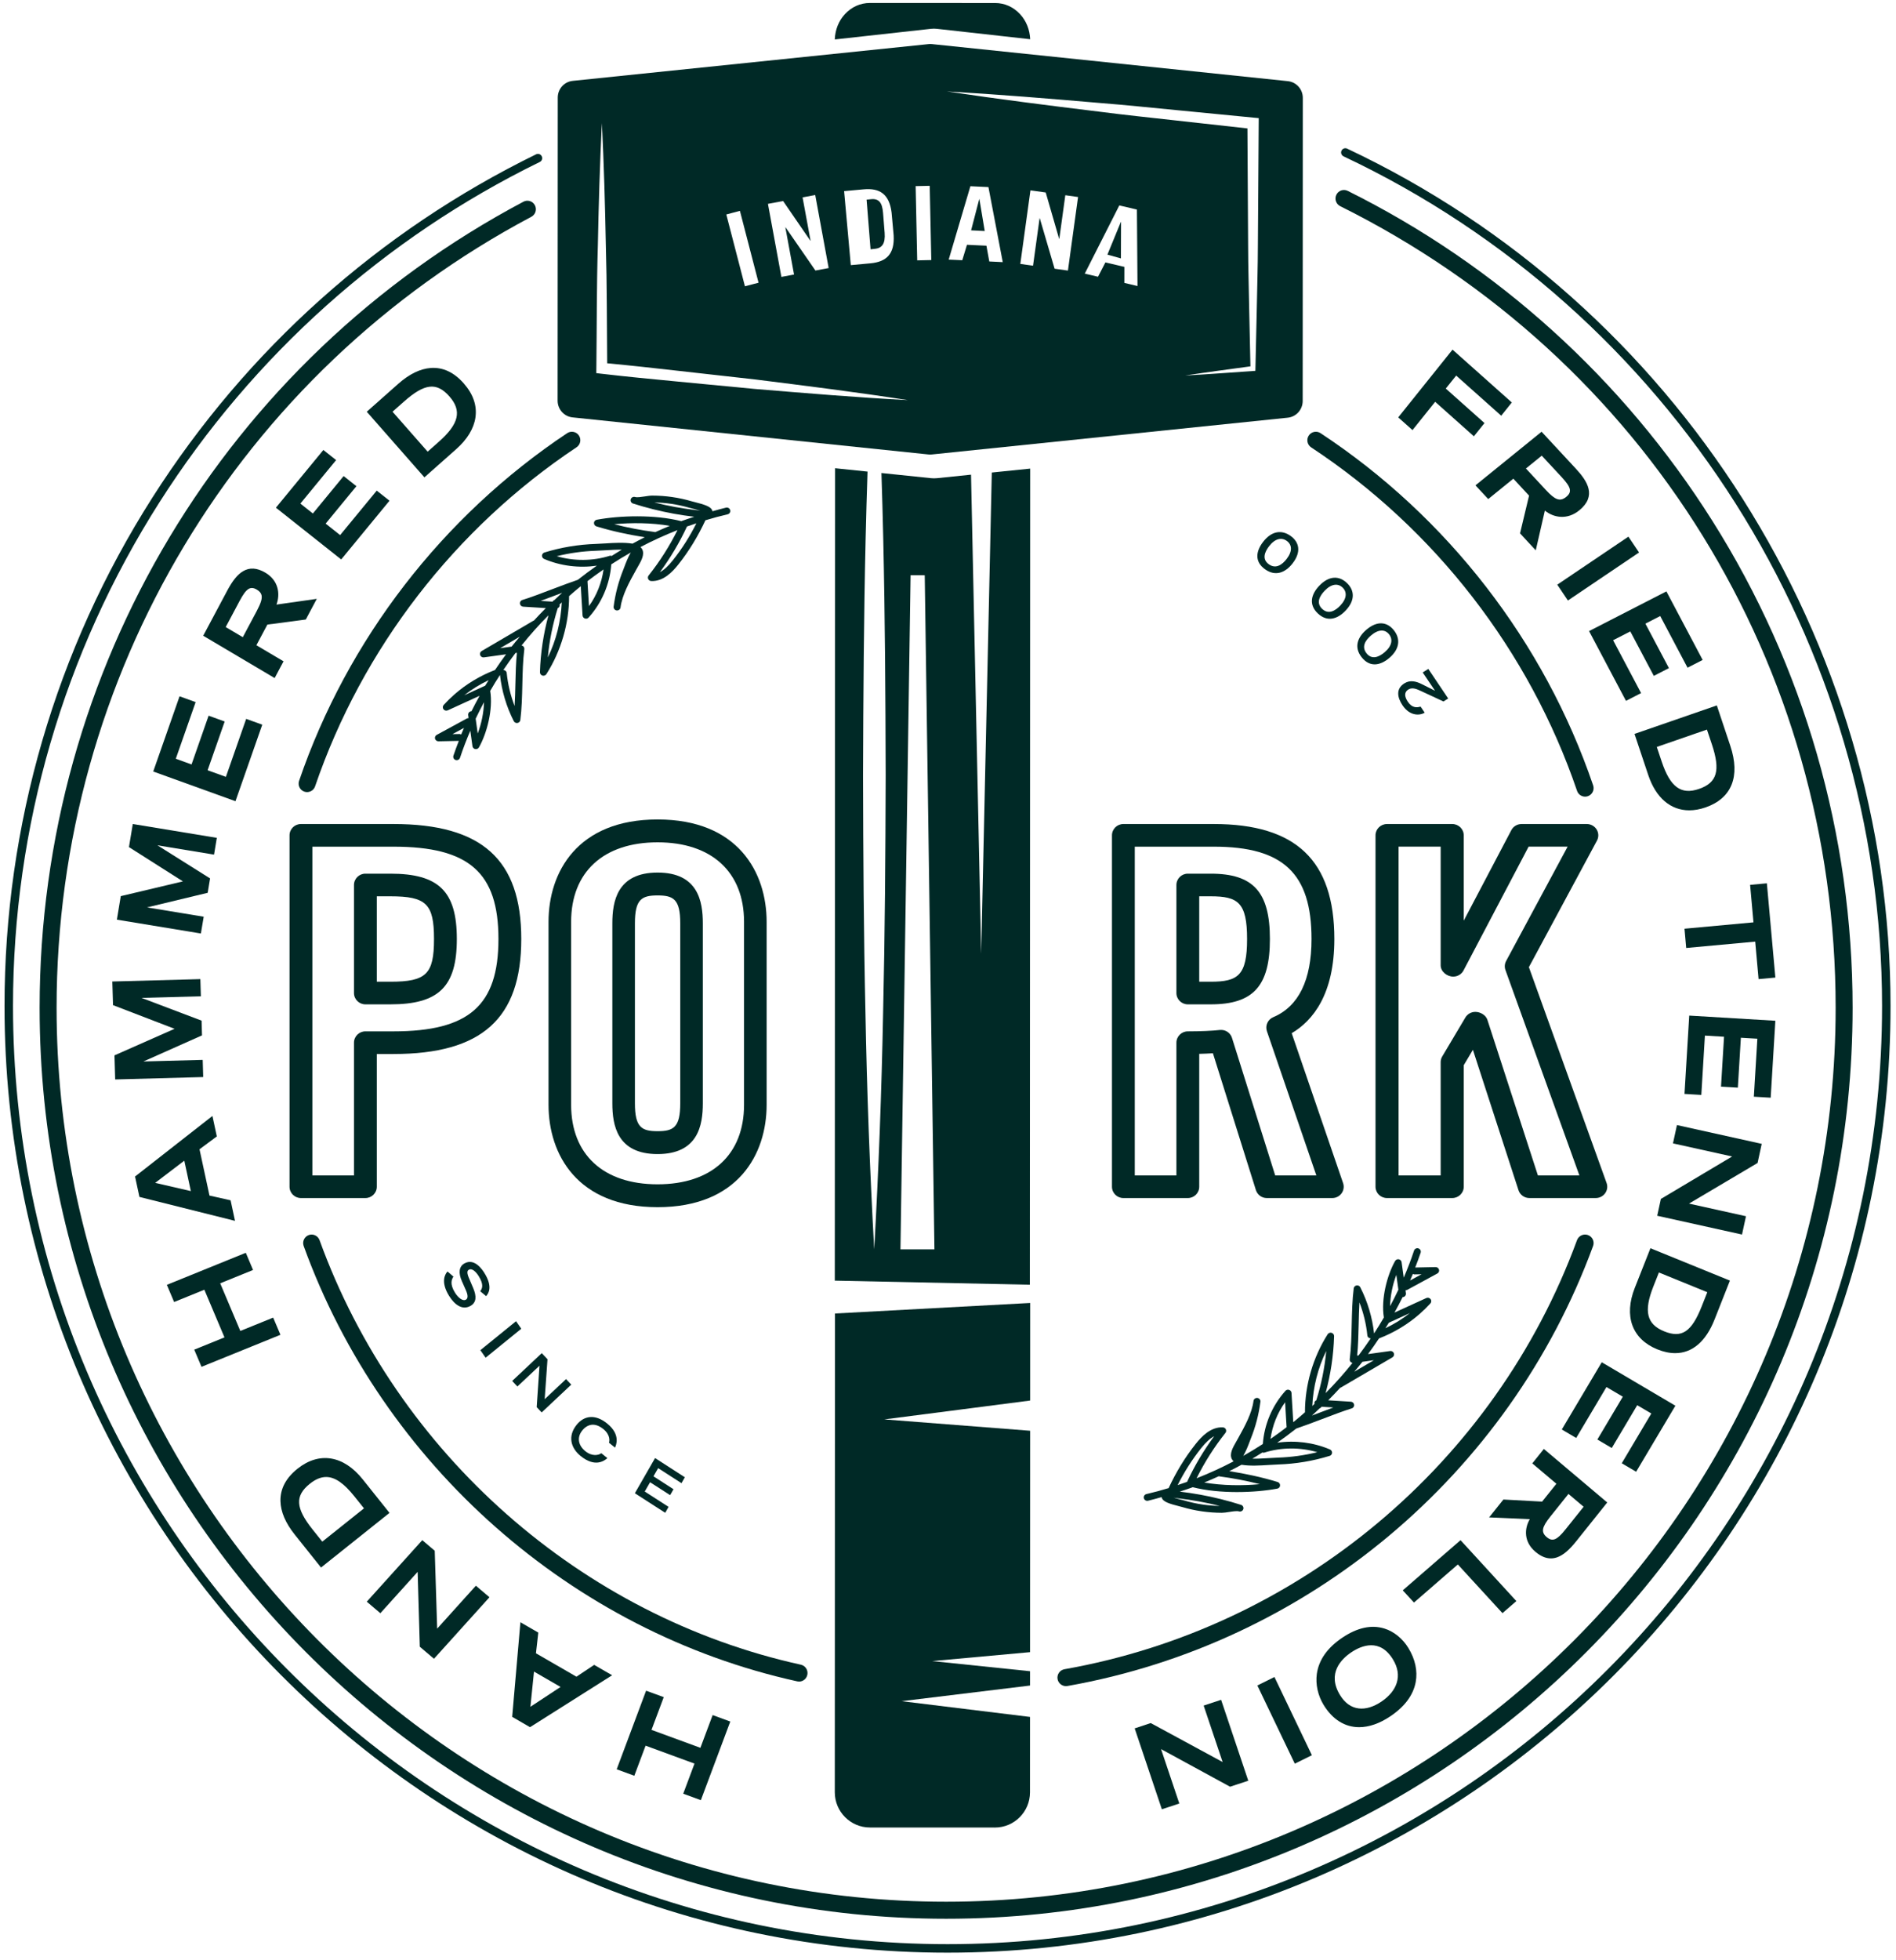
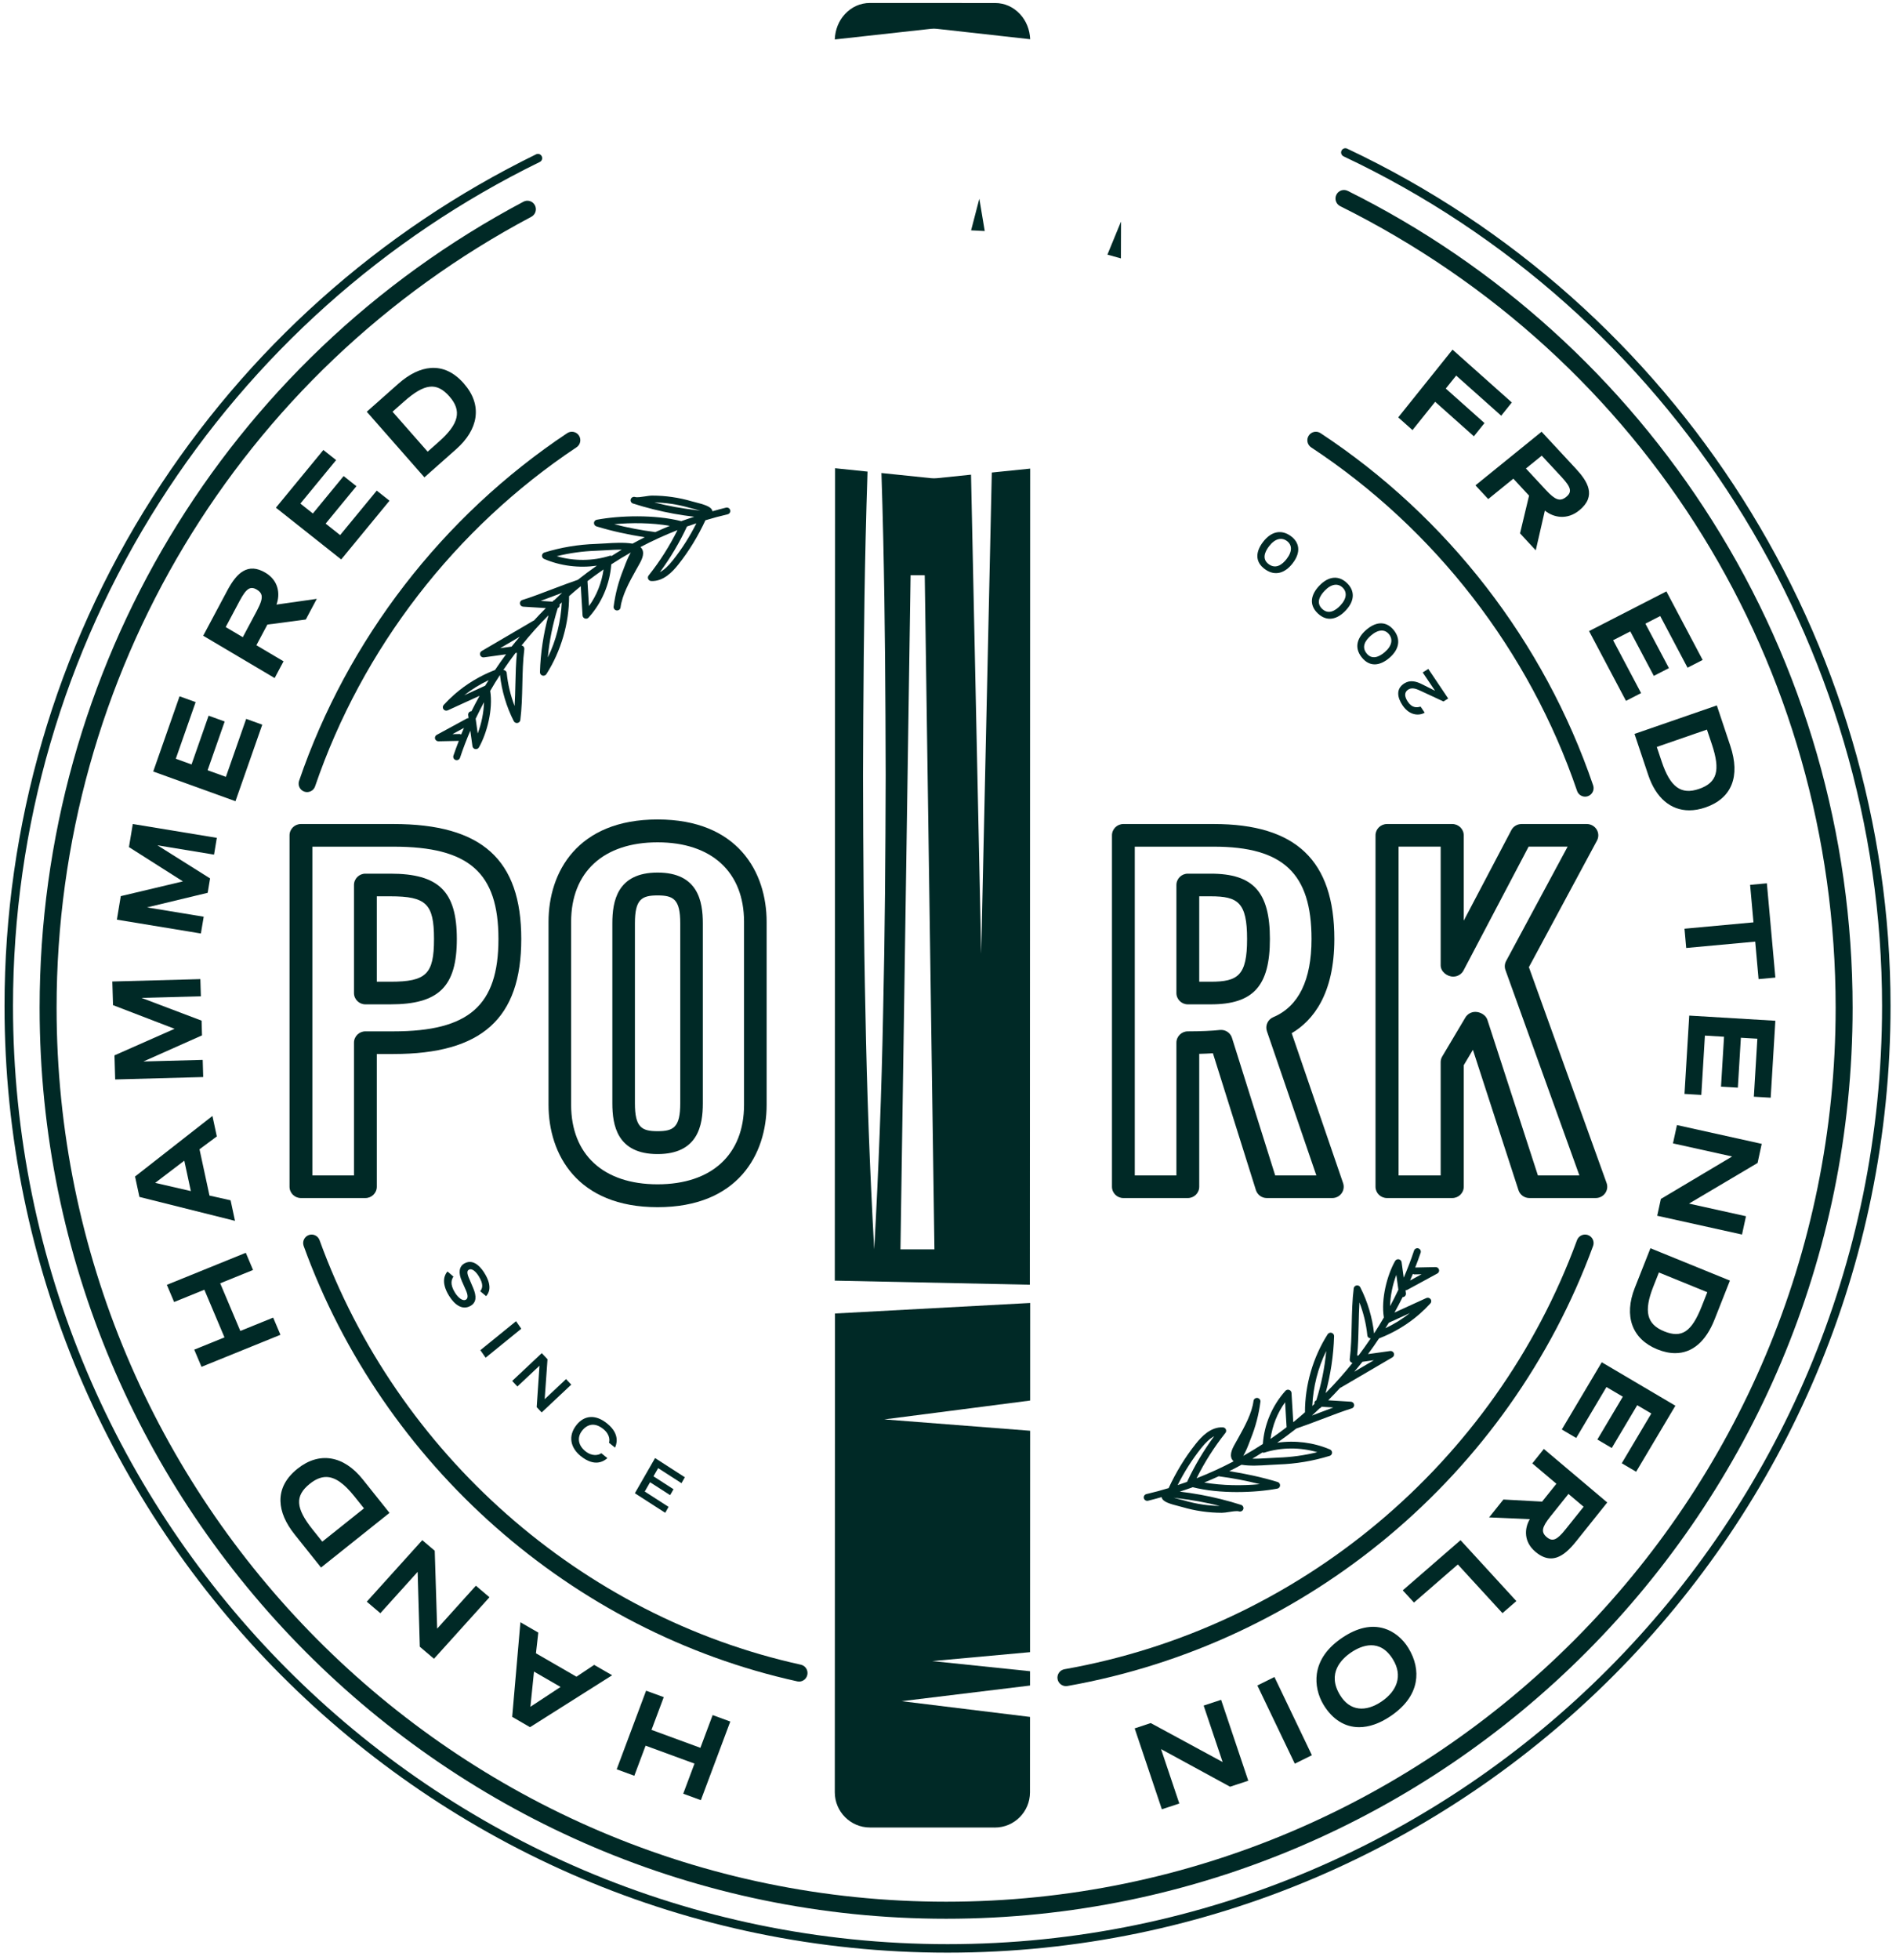
<svg xmlns="http://www.w3.org/2000/svg" width="150px" height="155px" viewBox="0 0 150 155">
  <title>Subbrand - Tenderloin</title>
  <desc>Created with Sketch.</desc>
  <defs />
  <g id="Desktop" stroke="none" stroke-width="1" fill="none" fill-rule="evenodd">
    <g id="Food-Landing-Page---1366px" transform="translate(-355, -881)" fill="#002926">
      <g id="Group-2" transform="translate(187, 860)">
        <g id="Group-4">
          <g id="Subbrand---Tenderloin" style="mix-blend-mode: multiply;" transform="translate(168, 21)">
            <g id="Page-1">
              <path d="M24.294,62.632 C24.223,62.632 24.15,62.62 24.078,62.596 C23.728,62.476 23.542,62.095 23.661,61.745 C27.475,50.582 35.008,40.817 44.873,34.25 C45.182,34.046 45.597,34.129 45.801,34.437 C46.005,34.745 45.922,35.161 45.614,35.366 C35.993,41.77 28.647,51.293 24.928,62.178 C24.833,62.456 24.573,62.632 24.294,62.632" id="Fill-1" />
              <path d="M63.219,132.964 C63.171,132.964 63.124,132.959 63.076,132.948 C45.262,129.031 30.299,115.84 24.025,98.523 C23.899,98.174 24.077,97.787 24.424,97.659 C24.769,97.531 25.154,97.71 25.281,98.061 C31.399,114.947 45.99,127.811 63.36,131.63 C63.721,131.71 63.95,132.069 63.871,132.433 C63.803,132.749 63.526,132.964 63.219,132.964" id="Fill-3" />
              <path d="M84.334,133.325 C84.012,133.325 83.727,133.095 83.669,132.769 C83.603,132.402 83.848,132.052 84.216,131.988 C102.747,128.711 118.284,115.71 124.764,98.06 C124.893,97.711 125.282,97.531 125.632,97.658 C125.983,97.786 126.164,98.173 126.035,98.523 C119.391,116.623 103.457,129.954 84.453,133.314 C84.413,133.321 84.373,133.325 84.334,133.325" id="Fill-5" />
              <path d="M125.404,62.992 C125.124,62.992 124.863,62.816 124.768,62.536 C120.995,51.474 113.525,41.829 103.733,35.376 C103.423,35.171 103.336,34.753 103.54,34.442 C103.744,34.131 104.161,34.045 104.472,34.249 C114.512,40.865 122.172,50.756 126.04,62.099 C126.161,62.451 125.973,62.835 125.622,62.956 C125.549,62.98 125.476,62.992 125.404,62.992" id="Fill-7" />
              <path d="M94.876,77.626 L95.782,77.626 C97.942,77.626 98.661,77.137 98.661,74.249 C98.661,71.36 97.942,70.872 95.782,70.872 L94.876,70.872 L94.876,77.626 Z M95.782,79.416 L93.973,79.416 C93.475,79.416 93.07,79.015 93.07,78.521 L93.07,69.977 C93.07,69.483 93.475,69.082 93.973,69.082 L95.782,69.082 C99.154,69.082 100.467,70.53 100.467,74.249 C100.467,77.967 99.154,79.416 95.782,79.416 Z M100.886,92.943 L104.142,92.943 L100.231,81.541 C100.079,81.098 100.297,80.613 100.731,80.43 C102.74,79.579 103.759,77.5 103.759,74.249 C103.759,69.062 101.52,66.947 96.029,66.947 L89.777,66.947 L89.777,92.943 L93.07,92.943 L93.07,82.446 C93.07,81.952 93.475,81.551 93.973,81.551 C94.938,81.551 95.929,81.509 96.498,81.442 C96.938,81.395 97.337,81.654 97.466,82.064 L100.886,92.943 Z M105.403,94.732 L100.222,94.732 C99.827,94.732 99.478,94.478 99.36,94.103 L95.959,83.284 C95.61,83.305 95.236,83.321 94.876,83.33 L94.876,93.837 C94.876,94.332 94.471,94.732 93.973,94.732 L88.875,94.732 C88.376,94.732 87.972,94.332 87.972,93.837 L87.972,66.052 C87.972,65.558 88.376,65.157 88.875,65.157 L96.029,65.157 C102.534,65.157 105.565,68.046 105.565,74.249 C105.565,78.616 103.871,80.703 102.191,81.697 L106.257,93.549 C106.351,93.822 106.306,94.124 106.137,94.358 C105.966,94.593 105.694,94.732 105.403,94.732 Z" id="Fill-9" />
              <path d="M121.67,92.943 L124.952,92.943 L119.102,76.702 C119.017,76.466 119.037,76.207 119.156,75.986 L124.021,66.946 L120.935,66.946 L115.784,76.737 C115.628,77.035 115.315,77.222 114.973,77.222 C114.469,77.222 113.977,76.821 113.977,76.327 L113.977,66.946 L110.647,66.946 L110.647,92.943 L113.977,92.943 L113.977,83.985 C113.977,83.827 114.02,83.671 114.101,83.535 L115.931,80.456 C116.094,80.181 116.394,80.011 116.719,80.011 C117.117,80.011 117.552,80.264 117.672,80.635 L121.67,92.943 Z M126.242,94.732 L121.002,94.732 C120.605,94.732 120.253,94.48 120.133,94.109 L116.527,83.009 L115.803,84.227 L115.803,93.837 C115.803,94.332 115.394,94.732 114.89,94.732 L109.734,94.732 C109.23,94.732 108.822,94.332 108.822,93.837 L108.822,66.051 C108.822,65.557 109.23,65.157 109.734,65.157 L114.89,65.157 C115.394,65.157 115.803,65.557 115.803,66.051 L115.803,72.797 L119.568,65.641 C119.724,65.343 120.037,65.157 120.379,65.157 L125.535,65.157 C125.855,65.157 126.151,65.321 126.317,65.589 C126.482,65.857 126.492,66.192 126.342,66.469 L120.957,76.475 L127.103,93.54 C127.202,93.814 127.159,94.117 126.987,94.354 C126.816,94.591 126.539,94.732 126.242,94.732 Z" id="Fill-11" />
              <path d="M37.99,102.097 C38.184,101.872 38.263,101.536 37.872,100.906 C37.653,100.557 37.343,100.256 37.091,100.402 C36.972,100.47 36.889,100.607 37.149,101.173 L37.439,101.856 C37.714,102.503 37.692,102.989 37.23,103.255 C36.58,103.628 35.967,103.172 35.528,102.466 C34.822,101.331 35.232,100.719 35.403,100.538 L35.875,100.943 C35.733,101.152 35.564,101.517 35.997,102.215 C36.261,102.637 36.622,102.904 36.86,102.767 C37.038,102.665 37.032,102.4 36.847,101.994 L36.544,101.308 C36.25,100.647 36.315,100.146 36.735,99.905 C37.56,99.431 38.2,100.46 38.327,100.664 C39.035,101.803 38.608,102.314 38.459,102.489 L37.99,102.097 Z" id="Fill-13" />
              <polygon id="Fill-15" points="40.826 104.47 41.24 105.066 38.419 107.356 38.004 106.76" />
              <polygon id="Fill-17" points="42.861 106.995 43.315 107.478 43.092 110.635 44.783 109.046 45.194 109.485 42.853 111.684 42.46 111.265 42.683 107.987 40.932 109.633 40.521 109.194" />
              <path d="M48.052,115.297 C47.784,115.534 47.057,116.04 45.932,115.125 C45.158,114.495 44.897,113.565 45.617,112.666 C46.193,111.946 47.069,111.774 48.042,112.566 C49.136,113.456 48.725,114.303 48.657,114.466 L48.177,114.077 C48.219,113.97 48.309,113.467 47.738,113.002 C47.06,112.45 46.471,112.604 46.06,113.117 C45.608,113.684 45.775,114.314 46.301,114.741 C46.86,115.196 47.374,115.06 47.574,114.907 L48.052,115.297 Z" id="Fill-19" />
              <polygon id="Fill-21" points="51.825 115.291 54.181 116.809 53.914 117.276 52.069 116.088 51.698 116.734 53.285 117.757 53.017 118.224 51.43 117.203 51.008 117.937 52.894 119.151 52.627 119.619 50.226 118.073" />
              <path d="M114.198,55.467 L112.458,54.658 C112.092,54.486 111.738,54.327 111.424,54.518 C110.929,54.822 111.296,55.365 111.389,55.502 C111.689,55.949 112.05,55.978 112.388,55.87 L112.713,56.351 C112.325,56.593 111.539,56.628 110.963,55.775 C110.559,55.172 110.402,54.474 111.108,54.032 C111.558,53.749 112.039,53.871 112.485,54.096 L113.517,54.612 L113.523,54.608 L112.556,53.171 L112.999,52.893 L114.573,55.232 L114.198,55.467 Z" id="Fill-23" />
              <path d="M109.891,50.152 C109.58,49.762 109.07,49.734 108.472,50.242 C108.048,50.602 107.681,51.12 108.113,51.66 C108.546,52.201 109.116,51.936 109.541,51.575 C110.139,51.069 110.205,50.543 109.891,50.152 M107.735,51.982 C107.092,51.182 107.4,50.387 108.107,49.787 C108.962,49.062 109.739,49.167 110.271,49.831 C110.801,50.495 110.76,51.306 109.906,52.031 C109.198,52.631 108.375,52.783 107.735,51.982" id="Fill-25" />
              <path d="M106.213,46.455 C105.851,46.113 105.335,46.148 104.793,46.716 C104.407,47.121 104.1,47.671 104.602,48.146 C105.103,48.62 105.645,48.291 106.03,47.887 C106.572,47.318 106.573,46.797 106.213,46.455 M104.258,48.505 C103.516,47.804 103.73,46.99 104.371,46.318 C105.145,45.506 105.94,45.512 106.556,46.094 C107.17,46.676 107.225,47.473 106.452,48.286 C105.81,48.959 105,49.208 104.258,48.505" id="Fill-27" />
              <path d="M101.802,42.77 C101.394,42.476 100.876,42.572 100.399,43.194 C100.059,43.637 99.816,44.213 100.381,44.617 C100.948,45.023 101.454,44.636 101.794,44.194 C102.272,43.572 102.21,43.062 101.802,42.77 M100.079,45.011 C99.242,44.411 99.358,43.589 99.923,42.854 C100.605,41.965 101.41,41.879 102.104,42.376 C102.799,42.873 102.952,43.648 102.271,44.535 C101.705,45.271 100.916,45.612 100.079,45.011" id="Fill-29" />
              <g id="Group-33" transform="translate(0, 11.602)">
                <path d="M74.964,142.798 C33.827,142.798 0.358,109.219 0.358,67.945 C0.358,53.655 4.405,39.752 12.058,27.74 C19.509,16.047 30.005,6.662 42.412,0.601 C42.58,0.519 42.779,0.589 42.86,0.756 C42.942,0.923 42.873,1.125 42.705,1.206 C30.41,7.213 20.008,16.513 12.624,28.102 C5.039,40.007 1.029,53.784 1.029,67.945 C1.029,108.848 34.196,142.125 74.964,142.125 C115.731,142.125 148.897,108.848 148.897,67.945 C148.897,39.33 132.174,12.959 106.293,0.76 C106.126,0.681 106.054,0.48 106.132,0.313 C106.21,0.144 106.411,0.072 106.579,0.151 C132.694,12.459 149.568,39.07 149.568,67.945 C149.568,109.219 116.101,142.798 74.964,142.798" id="Fill-31" />
              </g>
              <path d="M74.851,151.719 C35.307,151.719 3.135,119.406 3.135,79.687 C3.135,52.893 17.801,28.471 41.411,15.949 C41.74,15.775 42.145,15.902 42.319,16.231 C42.491,16.559 42.366,16.967 42.038,17.141 C18.87,29.428 4.477,53.395 4.477,79.687 C4.477,118.663 36.047,150.371 74.851,150.371 C113.655,150.371 145.225,118.663 145.225,79.687 C145.225,52.61 130.205,28.321 106.028,16.301 C105.696,16.136 105.561,15.732 105.725,15.398 C105.889,15.064 106.291,14.927 106.624,15.093 C118.43,20.963 128.405,29.984 135.47,41.181 C142.73,52.687 146.567,66.002 146.567,79.687 C146.567,119.406 114.395,151.719 74.851,151.719" id="Fill-34" />
              <polygon id="Fill-36" points="56.38 135.614 55.411 138.202 51.543 136.784 52.512 134.196 51.116 133.685 48.789 139.901 50.184 140.412 51.075 138.032 54.944 139.45 54.053 141.831 55.448 142.342 57.776 136.125" />
              <path d="M44.348,133.389 L41.963,134.958 L42.246,132.175 L44.348,133.389 Z M45.606,132.579 L42.402,130.729 L42.587,129.091 L41.172,128.275 L40.527,135.684 L40.521,135.754 L41.932,136.571 L48.429,132.465 L47.006,131.644 L45.606,132.579 Z" id="Fill-38" />
              <polygon id="Fill-40" points="34.586 128.779 34.395 122.667 34.394 122.62 33.408 121.783 29.09 126.567 29.017 126.647 30.091 127.559 33.042 124.289 33.213 130.21 34.334 131.161 38.651 126.377 38.723 126.296 37.649 125.384" />
              <path d="M25.498,121.9 L24.741,120.953 C24.046,120.085 23.704,119.42 23.667,118.863 C23.628,118.304 23.897,117.814 24.513,117.323 C24.957,116.969 25.378,116.789 25.801,116.789 C26.505,116.789 27.213,117.289 28.039,118.322 L28.796,119.268 L25.498,121.9 Z M28.696,116.973 C27.182,115.078 25.253,114.764 23.538,116.133 C22.621,116.864 22.166,117.725 22.188,118.691 C22.206,119.535 22.586,120.426 23.314,121.337 L25.398,123.947 L30.815,119.626 L28.696,116.973 Z" id="Fill-42" />
              <polygon id="Fill-44" points="19.013 105.24 17.421 101.473 20.02 100.419 19.446 99.06 13.2 101.594 13.775 102.952 16.167 101.981 17.76 105.749 15.367 106.719 15.942 108.077 22.187 105.544 21.612 104.186" />
              <path d="M14.58,91.777 L15.098,94.181 L12.276,93.531 L14.58,91.777 Z M18.243,94.91 L16.573,94.535 L15.784,90.875 L17.154,89.858 L16.806,88.24 L10.684,93.029 L11.031,94.643 L18.592,96.535 L18.243,94.91 Z" id="Fill-46" />
              <polygon id="Fill-48" points="16.037 83.806 11.346 83.933 15.981 81.869 15.948 80.704 11.199 78.905 15.892 78.778 15.851 77.42 8.886 77.609 8.942 79.478 13.811 81.349 9.057 83.449 9.112 85.354 16.076 85.164" />
              <polygon id="Fill-50" points="15.893 73.813 16.116 72.487 11.635 71.749 16.431 70.595 16.62 69.458 12.455 66.839 16.823 67.558 16.934 67.576 17.154 66.25 10.617 65.174 10.506 65.157 10.202 66.981 14.47 69.692 9.627 70.842 9.555 70.859 9.246 72.719 15.783 73.795" />
              <polygon id="Fill-52" points="20.749 57.302 19.476 56.843 17.872 61.427 16.425 60.905 17.776 57.05 16.504 56.59 15.154 60.446 13.908 59.996 15.478 55.517 14.206 55.058 12.122 61.004 18.629 63.353" />
              <path d="M20.312,48.312 L19.209,50.383 L17.856,49.584 L18.959,47.512 C19.486,46.525 19.804,46.319 20.318,46.623 C20.525,46.746 20.643,46.88 20.687,47.047 C20.758,47.314 20.648,47.68 20.312,48.312 Z M21.728,53.615 L22.432,52.291 L20.284,51.02 L21.154,49.387 L24.193,48.986 L25.063,47.352 L21.874,47.806 C22.183,46.957 22.034,45.898 20.999,45.286 C20.336,44.893 19.754,44.854 19.225,45.169 C18.795,45.422 18.398,45.912 17.973,46.71 L16.076,50.269 L21.634,53.559 L21.728,53.615 Z" id="Fill-54" />
              <polygon id="Fill-56" points="30.815 39.593 29.805 38.794 26.909 42.311 25.763 41.403 28.196 38.444 27.187 37.643 24.752 40.603 23.764 39.819 26.592 36.38 25.582 35.581 21.828 40.144 26.993 44.237" />
              <path d="M34.736,34.913 L33.833,35.714 L31.055,32.554 L31.959,31.754 C32.789,31.018 33.432,30.644 33.984,30.579 C34.537,30.512 35.036,30.756 35.555,31.346 C36.551,32.48 36.314,33.513 34.736,34.913 Z M36.108,35.501 C36.967,34.739 37.488,33.879 37.614,33.013 C37.75,32.075 37.439,31.167 36.689,30.315 C35.918,29.437 35.041,29.03 34.083,29.096 C33.244,29.156 32.378,29.578 31.507,30.349 L29.017,32.556 L33.576,37.745 L36.108,35.501 Z" id="Fill-58" />
              <polygon id="Fill-60" points="113.541 31.771 116.604 34.499 117.444 33.452 114.381 30.724 115.204 29.698 118.767 32.871 119.606 31.824 114.915 27.646 110.619 33.003 111.748 34.009" />
              <path d="M120.722,37.045 L121.974,36.03 L123.551,37.728 C124.302,38.538 124.385,38.903 123.909,39.29 C123.652,39.499 123.427,39.549 123.18,39.457 C122.946,39.369 122.682,39.155 122.299,38.743 L120.722,37.045 Z M117.739,39.462 L119.727,37.85 L120.97,39.19 L120.255,42.174 L121.5,43.516 L122.22,40.374 C122.917,40.936 123.982,41.133 124.938,40.358 C126.344,39.217 125.593,38.051 124.673,37.06 L121.96,34.138 L116.73,38.377 L117.739,39.462 Z" id="Fill-62" />
-               <polygon id="Fill-64" points="124.043 47.483 129.671 43.686 128.83 42.434 123.201 46.231" />
              <polygon id="Fill-66" points="128.638 55.418 129.833 54.804 127.62 50.624 128.979 49.927 130.84 53.443 132.036 52.829 130.174 49.314 131.346 48.711 133.508 52.796 134.704 52.183 131.835 46.762 125.717 49.901" />
              <path d="M135.431,58.848 C136.125,60.926 135.851,61.883 134.422,62.379 C133,62.87 132.141,62.246 131.464,60.222 L131.076,59.062 L135.042,57.69 L135.431,58.848 Z M129.312,58.031 L130.398,61.279 C131.004,63.093 132.173,64.074 133.642,64.074 C134.05,64.074 134.482,63.999 134.931,63.844 C137.005,63.125 137.701,61.395 136.891,58.972 L135.825,55.779 L129.42,57.994 L129.312,58.031 Z" id="Fill-68" />
              <polygon id="Fill-70" points="133.266 73.435 133.402 74.958 138.861 74.455 139.128 77.42 140.456 77.298 139.784 69.845 138.458 69.967 138.724 72.932" />
              <polygon id="Fill-72" points="133.266 86.498 134.598 86.577 134.882 81.886 136.395 81.977 136.156 85.922 137.488 86.001 137.727 82.056 139.031 82.133 138.754 86.718 140.086 86.797 140.456 80.713 133.642 80.305" />
              <polygon id="Fill-74" points="132.355 90.409 137.035 91.445 131.442 94.775 131.399 94.8 131.109 96.132 137.817 97.617 138.132 96.169 133.622 95.171 139.006 91.983 139.049 91.958 139.377 90.446 132.67 88.961" />
              <path d="M135.071,102.177 L134.63,103.292 C133.829,105.319 133.049,105.838 131.651,105.267 C130.275,104.706 130.029,103.682 130.801,101.733 L131.242,100.617 L135.071,102.177 Z M129.337,101.827 C128.453,104.06 129.115,105.878 131.107,106.691 C131.607,106.895 132.083,106.995 132.53,106.995 C133.873,106.995 134.953,106.087 135.645,104.336 L136.861,101.259 L130.573,98.7 L129.337,101.827 Z" id="Fill-76" />
              <polygon id="Fill-78" points="126.721 107.716 123.618 112.935 123.56 113.032 124.699 113.703 127.093 109.676 128.388 110.439 126.374 113.825 127.513 114.497 129.527 111.111 130.642 111.768 128.303 115.702 129.441 116.373 132.547 111.152 126.818 107.773" />
              <path d="M124.086,118.128 L125.287,119.141 L123.854,120.932 C123.171,121.784 122.822,121.925 122.366,121.541 C121.904,121.15 121.971,120.771 122.653,119.918 L124.086,118.128 Z M122.141,114.569 L121.226,115.713 L123.133,117.323 L122.002,118.735 L118.993,118.572 L118.939,118.57 L117.809,119.983 L121.029,120.123 C120.582,120.882 120.553,121.926 121.471,122.701 C121.887,123.052 122.291,123.226 122.695,123.226 C122.863,123.226 123.032,123.196 123.202,123.135 C123.668,122.968 124.141,122.569 124.693,121.88 L127.155,118.802 L122.224,114.64 L122.141,114.569 Z" id="Fill-80" />
              <polygon id="Fill-82" points="110.978 125.751 111.865 126.716 115.335 123.705 118.866 127.554 119.965 126.6 115.548 121.783" />
              <path d="M110.501,133.068 C110.327,133.622 109.907,134.134 109.286,134.551 C108.664,134.969 108.043,135.155 107.492,135.087 C106.895,135.015 106.396,134.658 106.012,134.028 C104.967,132.315 106.123,131.177 106.906,130.652 C107.303,130.385 107.876,130.093 108.482,130.093 C109.07,130.093 109.688,130.37 110.203,131.214 C110.589,131.845 110.689,132.469 110.501,133.068 M109.523,128.77 C108.5,128.454 107.382,128.697 106.198,129.492 C105.014,130.287 104.335,131.25 104.18,132.356 C104.066,133.17 104.262,134.064 104.716,134.809 C105.43,135.976 106.41,136.571 107.527,136.571 C108.299,136.571 109.136,136.287 109.993,135.711 C111.137,134.943 111.813,134.03 112.003,132.997 C112.164,132.123 111.963,131.193 111.422,130.309 C110.968,129.563 110.275,129.002 109.523,128.77" id="Fill-84" />
              <polygon id="Fill-86" points="99.475 133.273 102.437 139.456 103.789 138.788 100.826 132.603" />
              <polygon id="Fill-88" points="95.226 134.863 96.726 139.326 91.083 136.269 91.04 136.245 89.769 136.665 91.919 143.063 93.3 142.606 91.856 138.305 97.316 141.279 98.756 140.804 96.607 134.407" />
              <path d="M29.81,77.626 L30.881,77.626 C33.723,77.626 34.336,77.026 34.336,74.249 C34.336,71.472 33.723,70.872 30.881,70.872 L29.81,70.872 L29.81,77.626 Z M30.881,79.416 L28.907,79.416 C28.409,79.416 28.005,79.015 28.005,78.521 L28.005,69.977 C28.005,69.483 28.409,69.082 28.907,69.082 L30.881,69.082 C34.716,69.082 36.142,70.482 36.142,74.249 C36.142,78.015 34.716,79.416 30.881,79.416 Z M24.712,92.943 L28.005,92.943 L28.005,82.446 C28.005,81.952 28.409,81.551 28.907,81.551 L31.127,81.551 C37.105,81.551 39.434,79.504 39.434,74.249 C39.434,68.994 37.105,66.947 31.127,66.947 L24.712,66.947 L24.712,92.943 Z M28.907,94.732 L23.809,94.732 C23.311,94.732 22.906,94.332 22.906,93.837 L22.906,66.052 C22.906,65.558 23.311,65.157 23.809,65.157 L31.127,65.157 C38.121,65.157 41.24,67.961 41.24,74.249 C41.24,80.537 38.121,83.342 31.127,83.342 L29.81,83.342 L29.81,93.837 C29.81,94.332 29.405,94.732 28.907,94.732 Z" id="Fill-90" />
              <path d="M52.024,70.803 C50.76,70.803 50.231,71.11 50.231,73.01 L50.231,87.24 C50.231,89.14 50.76,89.445 52.024,89.445 C53.288,89.445 53.817,89.14 53.817,87.24 L53.817,73.01 C53.817,71.11 53.288,70.803 52.024,70.803 M52.024,91.254 C48.815,91.254 48.445,88.963 48.445,87.24 L48.445,73.01 C48.445,71.286 48.815,68.995 52.024,68.995 C55.233,68.995 55.604,71.286 55.604,73.01 L55.604,87.24 C55.604,88.963 55.233,91.254 52.024,91.254 M52.024,66.604 C47.741,66.604 45.184,68.955 45.184,72.893 L45.184,87.356 C45.184,91.294 47.741,93.645 52.024,93.645 C56.307,93.645 58.864,91.294 58.864,87.356 L58.864,72.893 C58.864,68.955 56.307,66.604 52.024,66.604 M52.024,95.453 C45.663,95.453 43.396,91.271 43.396,87.356 L43.396,72.893 C43.396,68.978 45.663,64.796 52.024,64.796 C58.385,64.796 60.651,68.978 60.651,72.893 L60.651,87.356 C60.651,91.271 58.385,95.453 52.024,95.453" id="Fill-92" />
              <path d="M111.557,101.251 C111.631,101.076 111.708,100.903 111.779,100.727 C111.814,100.742 111.845,100.769 111.887,100.768 L112.467,100.756 L111.557,101.251 Z M109.898,104.579 L111.539,103.83 C110.942,104.3 110.291,104.7 109.603,105.027 C109.694,104.878 109.792,104.733 109.88,104.583 C109.886,104.581 109.893,104.581 109.898,104.579 Z M107.369,107.19 C107.451,106.385 107.47,105.537 107.489,104.714 C107.502,104.14 107.516,103.554 107.55,102.983 C107.875,103.822 108.085,104.698 108.177,105.599 C108.191,105.734 108.308,105.823 108.442,105.83 C108.133,106.286 107.815,106.736 107.482,107.175 L107.369,107.19 Z M108.696,107.553 L107.138,108.466 C107.354,108.204 107.579,107.948 107.786,107.68 L108.696,107.553 Z M110.469,100.806 L110.632,101.98 C110.425,102.421 110.202,102.853 109.973,103.282 C109.99,102.461 110.183,101.561 110.469,100.806 Z M104.355,111.718 C104.166,111.79 103.976,111.862 103.788,111.933 C104,111.747 104.199,111.548 104.405,111.355 C104.436,111.344 104.467,111.334 104.492,111.312 C104.516,111.291 104.529,111.262 104.544,111.234 L105.488,111.292 C105.123,111.428 104.736,111.574 104.355,111.718 Z M100.019,114.861 C101.366,114.435 102.857,114.429 104.216,114.827 C103.2,115.078 102.156,115.222 101.103,115.257 C100.856,115.265 100.599,115.281 100.338,115.298 C99.916,115.324 99.488,115.347 99.074,115.341 C99.343,115.183 99.607,115.016 99.87,114.85 C99.919,114.861 99.968,114.877 100.019,114.861 Z M101.669,110.88 L101.787,112.85 C101.787,112.851 101.788,112.852 101.788,112.853 C101.371,113.172 100.947,113.482 100.514,113.779 C100.662,112.736 101.05,111.736 101.669,110.88 Z M104.924,106.823 C104.803,108.144 104.537,109.448 104.139,110.719 C104.057,110.762 103.99,110.829 103.983,110.927 C103.982,110.952 104.001,110.97 104.006,110.994 C103.943,111.053 103.884,111.116 103.82,111.174 C103.89,109.676 104.259,108.177 104.924,106.823 Z M96.457,116.738 C97.538,116.879 98.615,117.086 99.672,117.354 C98.309,117.488 96.694,117.472 95.273,117.226 C95.663,117.065 96.05,116.901 96.432,116.724 C96.442,116.727 96.447,116.737 96.457,116.738 Z M96.499,119.075 C96.055,119.068 95.606,119.033 95.162,118.968 C94.667,118.897 94.175,118.789 93.697,118.648 C93.645,118.633 93.564,118.613 93.466,118.588 C93.344,118.557 93.088,118.493 92.858,118.423 C92.927,118.432 93.002,118.443 93.083,118.455 C93.144,118.465 93.193,118.473 93.225,118.477 C93.762,118.539 94.307,118.619 94.843,118.717 C95.398,118.818 95.952,118.937 96.499,119.075 Z M95.032,114.503 C95.397,114.044 95.734,113.736 96.057,113.564 C95.226,114.689 94.509,115.895 93.921,117.159 C93.919,117.163 93.923,117.168 93.921,117.172 C93.672,117.262 93.421,117.345 93.17,117.428 C93.687,116.394 94.31,115.413 95.032,114.503 Z M113.573,100.191 L111.963,100.225 C112.11,99.836 112.264,99.449 112.393,99.053 C112.439,98.911 112.36,98.758 112.215,98.713 C112.07,98.666 111.914,98.747 111.87,98.887 C111.632,99.614 111.353,100.325 111.056,101.027 L110.886,99.804 C110.871,99.689 110.782,99.597 110.665,99.575 C110.548,99.553 110.43,99.608 110.373,99.709 C109.742,100.819 109.244,102.718 109.483,104.177 C109.235,104.603 108.979,105.024 108.709,105.437 C108.565,104.163 108.201,102.935 107.617,101.787 C107.563,101.68 107.445,101.62 107.325,101.641 C107.206,101.661 107.114,101.756 107.098,101.874 C106.983,102.782 106.961,103.758 106.939,104.702 C106.917,105.632 106.895,106.593 106.783,107.474 C106.772,107.558 106.803,107.641 106.863,107.701 C106.902,107.738 106.952,107.758 107.004,107.767 C106.336,108.599 105.627,109.398 104.873,110.156 C105.27,108.686 105.502,107.177 105.545,105.654 C105.549,105.532 105.468,105.423 105.349,105.387 C105.231,105.351 105.104,105.4 105.037,105.502 C103.875,107.327 103.239,109.517 103.241,111.671 C102.935,111.936 102.632,112.204 102.315,112.456 L102.176,110.142 C102.169,110.032 102.096,109.938 101.991,109.901 C101.885,109.866 101.766,109.891 101.695,109.978 C100.648,111.14 100.02,112.63 99.908,114.179 C99.401,114.509 98.885,114.821 98.359,115.119 C98.582,114.739 98.756,114.282 98.873,113.97 C98.903,113.888 98.929,113.818 98.951,113.766 C99.332,112.822 99.59,111.838 99.717,110.841 C99.736,110.692 99.629,110.556 99.478,110.538 C99.326,110.519 99.19,110.626 99.17,110.773 C99.046,111.754 98.472,112.789 97.965,113.702 L97.791,114.011 C97.538,114.451 97.251,114.95 97.451,115.363 C97.486,115.433 97.537,115.494 97.595,115.55 C96.646,116.051 95.666,116.495 94.665,116.89 C95.299,115.621 96.063,114.415 96.949,113.301 C97.012,113.222 97.026,113.113 96.982,113.021 C96.941,112.929 96.849,112.869 96.746,112.863 C95.788,112.816 95.062,113.587 94.599,114.169 C93.743,115.248 93.03,116.424 92.456,117.667 C91.876,117.843 91.292,118.001 90.7,118.138 C90.552,118.173 90.461,118.317 90.496,118.464 C90.531,118.61 90.678,118.7 90.827,118.666 C91.188,118.582 91.542,118.477 91.899,118.379 C91.909,118.416 91.916,118.451 91.937,118.492 C92.073,118.756 92.513,118.908 93.33,119.112 C93.419,119.136 93.492,119.153 93.539,119.167 C94.042,119.316 94.562,119.429 95.083,119.504 C95.606,119.58 96.136,119.618 96.659,119.619 C96.824,119.619 97.024,119.588 97.236,119.555 C97.514,119.512 97.861,119.459 98.014,119.507 L98.014,119.507 C98.111,119.538 98.212,119.514 98.283,119.452 C98.318,119.421 98.346,119.381 98.361,119.333 C98.408,119.191 98.329,119.038 98.185,118.992 C97.131,118.655 96.04,118.383 94.943,118.184 C94.411,118.087 93.871,118.008 93.336,117.945 C93.68,117.831 94.027,117.724 94.366,117.597 C96.474,118.135 99.27,118.043 101.048,117.709 C101.099,117.7 101.144,117.677 101.18,117.646 C101.233,117.599 101.268,117.532 101.271,117.459 C101.279,117.334 101.199,117.221 101.079,117.184 C99.832,116.803 98.547,116.529 97.255,116.326 C97.58,116.164 97.902,115.995 98.221,115.821 C98.221,115.821 98.222,115.821 98.223,115.821 C98.908,115.93 99.653,115.883 100.373,115.838 C100.629,115.822 100.88,115.807 101.121,115.798 C102.507,115.753 103.877,115.524 105.192,115.119 C105.231,115.107 105.265,115.088 105.293,115.062 C105.347,115.015 105.381,114.949 105.385,114.875 C105.391,114.762 105.325,114.657 105.22,114.612 C103.92,114.054 102.451,113.875 101.045,114.078 C101.558,113.721 102.059,113.348 102.548,112.96 C103.122,112.767 103.844,112.494 104.553,112.225 C105.435,111.89 106.348,111.543 106.938,111.365 C106.977,111.353 107.012,111.334 107.041,111.309 C107.106,111.251 107.142,111.164 107.131,111.075 C107.115,110.944 107.007,110.844 106.874,110.835 L105.08,110.724 C105.407,110.402 105.719,110.065 106.031,109.729 C106.043,109.724 106.056,109.73 106.067,109.723 L110.157,107.329 C110.172,107.319 110.187,107.309 110.2,107.297 C110.281,107.225 110.313,107.11 110.275,107.005 C110.232,106.884 110.108,106.809 109.977,106.827 L108.228,107.071 C108.527,106.664 108.822,106.253 109.099,105.831 C110.281,105.377 111.38,104.716 112.326,103.885 C112.619,103.628 112.898,103.354 113.161,103.066 C113.248,102.97 113.255,102.827 113.178,102.723 C113.1,102.62 112.958,102.584 112.84,102.639 L110.322,103.788 C110.544,103.383 110.766,102.977 110.969,102.561 C110.977,102.561 110.983,102.568 110.992,102.567 C111.142,102.546 111.248,102.411 111.227,102.262 L111.198,102.051 C111.203,102.038 111.208,102.027 111.214,102.015 C111.247,102.01 111.279,102.021 111.309,102.004 L113.711,100.699 C113.73,100.689 113.747,100.677 113.762,100.664 C113.838,100.597 113.872,100.492 113.845,100.391 C113.811,100.271 113.7,100.188 113.573,100.191 Z" id="Fill-94" />
              <path d="M53.231,44.303 C52.867,44.762 52.529,45.071 52.207,45.242 C53.037,44.118 53.755,42.911 54.343,41.647 C54.345,41.643 54.342,41.639 54.343,41.634 C54.591,41.544 54.843,41.462 55.094,41.378 C54.577,42.412 53.954,43.393 53.231,44.303 Z M51.806,42.068 C50.726,41.928 49.649,41.721 48.591,41.452 C49.955,41.318 51.57,41.334 52.991,41.58 C52.601,41.741 52.213,41.905 51.831,42.082 C51.821,42.08 51.817,42.069 51.806,42.068 Z M51.765,39.73 C52.209,39.738 52.658,39.773 53.102,39.838 C53.597,39.91 54.089,40.017 54.567,40.158 C54.619,40.173 54.7,40.194 54.798,40.218 C54.921,40.249 55.176,40.313 55.405,40.384 C55.336,40.374 55.262,40.364 55.181,40.35 C55.12,40.341 55.071,40.333 55.039,40.33 C54.501,40.268 53.956,40.187 53.421,40.09 C52.866,39.989 52.313,39.869 51.765,39.73 Z M46.595,47.926 L46.477,45.956 C46.477,45.955 46.476,45.954 46.476,45.953 C46.893,45.635 47.316,45.324 47.75,45.027 C47.602,46.07 47.214,47.07 46.595,47.926 Z M43.34,51.983 C43.461,50.663 43.728,49.358 44.125,48.087 C44.207,48.045 44.274,47.978 44.281,47.879 C44.282,47.854 44.263,47.836 44.257,47.813 C44.321,47.754 44.38,47.691 44.443,47.633 C44.374,49.13 44.004,50.63 43.34,51.983 Z M43.908,47.088 C44.098,47.016 44.288,46.944 44.476,46.873 C44.264,47.059 44.065,47.259 43.859,47.451 C43.828,47.463 43.796,47.472 43.771,47.495 C43.748,47.515 43.735,47.545 43.72,47.573 L42.775,47.514 C43.141,47.379 43.527,47.233 43.908,47.088 Z M48.245,43.945 C46.897,44.371 45.408,44.378 44.048,43.98 C45.064,43.728 46.107,43.584 47.161,43.549 C47.407,43.541 47.664,43.525 47.926,43.509 C48.348,43.482 48.776,43.459 49.189,43.465 C48.92,43.623 48.657,43.791 48.393,43.957 C48.345,43.945 48.296,43.929 48.245,43.945 Z M40.895,51.616 C40.813,52.422 40.793,53.27 40.775,54.093 C40.762,54.667 40.748,55.253 40.713,55.824 C40.389,54.985 40.18,54.109 40.087,53.208 C40.073,53.073 39.956,52.983 39.821,52.977 C40.13,52.521 40.448,52.07 40.783,51.632 L40.895,51.616 Z M37.794,58.001 L37.632,56.827 C37.839,56.387 38.061,55.954 38.291,55.524 C38.274,56.346 38.08,57.247 37.794,58.001 Z M36.377,58.039 L35.796,58.05 L36.706,57.556 C36.632,57.73 36.555,57.904 36.485,58.079 C36.449,58.064 36.419,58.038 36.377,58.039 Z M38.366,54.228 L36.725,54.976 C37.322,54.507 37.973,54.107 38.661,53.78 C38.57,53.929 38.472,54.074 38.383,54.224 C38.378,54.226 38.371,54.225 38.366,54.228 Z M39.568,51.254 L41.126,50.341 C40.909,50.603 40.685,50.858 40.478,51.127 L39.568,51.254 Z M57.437,40.141 C57.077,40.224 56.722,40.329 56.365,40.427 C56.355,40.391 56.348,40.354 56.326,40.313 C56.191,40.05 55.751,39.898 54.934,39.693 C54.845,39.67 54.772,39.652 54.725,39.639 C54.221,39.49 53.702,39.377 53.181,39.302 C52.658,39.226 52.127,39.188 51.605,39.188 C51.44,39.187 51.24,39.218 51.028,39.251 C50.749,39.293 50.403,39.347 50.25,39.299 L50.249,39.299 C50.153,39.268 50.051,39.292 49.981,39.354 C49.945,39.385 49.918,39.425 49.902,39.473 C49.856,39.615 49.934,39.768 50.079,39.814 C51.133,40.151 52.224,40.423 53.321,40.623 C53.852,40.719 54.393,40.798 54.928,40.861 C54.584,40.975 54.238,41.082 53.898,41.209 C51.79,40.671 48.994,40.763 47.215,41.097 C47.165,41.107 47.121,41.129 47.084,41.161 C47.031,41.207 46.996,41.274 46.993,41.347 C46.985,41.472 47.064,41.585 47.185,41.622 C48.432,42.003 49.716,42.277 51.008,42.48 C50.684,42.643 50.362,42.812 50.043,42.986 C50.043,42.985 50.042,42.985 50.041,42.985 C49.356,42.876 48.611,42.923 47.891,42.968 C47.635,42.984 47.384,42.999 47.143,43.008 C45.757,43.053 44.387,43.282 43.071,43.687 C43.034,43.699 42.999,43.719 42.971,43.744 C42.917,43.791 42.883,43.858 42.879,43.931 C42.873,44.044 42.939,44.149 43.044,44.194 C44.343,44.753 45.813,44.931 47.219,44.729 C46.706,45.085 46.205,45.459 45.715,45.846 C45.141,46.04 44.421,46.312 43.71,46.581 C42.828,46.917 41.916,47.264 41.326,47.441 C41.287,47.453 41.252,47.472 41.223,47.498 C41.158,47.555 41.122,47.642 41.133,47.732 C41.149,47.862 41.256,47.963 41.389,47.971 L43.183,48.083 C42.857,48.405 42.545,48.741 42.233,49.077 C42.221,49.082 42.208,49.076 42.197,49.083 L38.107,51.478 C38.092,51.487 38.078,51.498 38.065,51.509 C37.982,51.581 37.951,51.697 37.988,51.802 C38.031,51.923 38.157,51.998 38.286,51.979 L40.036,51.736 C39.737,52.143 39.442,52.553 39.164,52.975 C37.982,53.43 36.884,54.09 35.938,54.921 C35.644,55.179 35.365,55.453 35.103,55.741 C35.016,55.837 35.009,55.98 35.087,56.083 C35.165,56.187 35.305,56.223 35.424,56.168 L37.942,55.018 C37.72,55.424 37.498,55.829 37.295,56.246 C37.287,56.246 37.281,56.239 37.273,56.24 C37.122,56.26 37.016,56.396 37.037,56.545 L37.066,56.755 C37.061,56.768 37.055,56.78 37.05,56.792 C37.018,56.796 36.985,56.786 36.955,56.802 L34.552,58.108 C34.534,58.117 34.517,58.13 34.501,58.143 C34.426,58.21 34.391,58.315 34.419,58.415 C34.452,58.536 34.564,58.619 34.691,58.616 L36.3,58.582 C36.154,58.971 36,59.357 35.871,59.753 C35.824,59.895 35.904,60.049 36.048,60.094 C36.194,60.141 36.35,60.059 36.394,59.919 C36.632,59.193 36.91,58.482 37.208,57.779 L37.378,59.002 C37.394,59.118 37.482,59.21 37.599,59.232 C37.716,59.253 37.834,59.199 37.89,59.098 C38.521,57.988 39.021,56.089 38.782,54.629 C39.029,54.203 39.285,53.782 39.555,53.37 C39.699,54.644 40.063,55.872 40.646,57.02 C40.701,57.127 40.819,57.186 40.939,57.166 C41.058,57.146 41.15,57.052 41.165,56.933 C41.281,56.024 41.303,55.049 41.325,54.105 C41.346,53.175 41.369,52.213 41.481,51.333 C41.491,51.249 41.461,51.165 41.401,51.106 C41.362,51.069 41.312,51.049 41.26,51.038 C41.928,50.207 42.636,49.409 43.391,48.651 C42.994,50.121 42.762,51.629 42.718,53.153 C42.716,53.275 42.796,53.384 42.914,53.42 C43.033,53.455 43.161,53.407 43.227,53.304 C44.388,51.479 45.025,49.29 45.023,47.136 C45.329,46.87 45.632,46.603 45.949,46.35 L46.088,48.665 C46.095,48.774 46.168,48.869 46.273,48.905 C46.378,48.941 46.498,48.915 46.569,48.828 C47.617,47.666 48.248,46.175 48.36,44.625 C48.865,44.296 49.38,43.985 49.904,43.687 C49.681,44.067 49.508,44.524 49.391,44.837 C49.361,44.918 49.334,44.988 49.313,45.041 C48.932,45.985 48.674,46.969 48.547,47.966 C48.528,48.114 48.634,48.25 48.785,48.269 C48.938,48.287 49.074,48.18 49.093,48.034 C49.218,47.053 49.792,46.018 50.299,45.104 L50.473,44.796 C50.726,44.355 51.013,43.856 50.812,43.444 C50.778,43.373 50.727,43.313 50.669,43.256 C51.619,42.755 52.598,42.311 53.599,41.916 C52.965,43.186 52.201,44.392 51.315,45.505 C51.251,45.585 51.239,45.693 51.282,45.785 C51.324,45.877 51.414,45.938 51.518,45.943 C52.476,45.99 53.202,45.22 53.665,44.637 C54.52,43.559 55.233,42.382 55.808,41.139 C56.387,40.964 56.972,40.805 57.563,40.668 C57.712,40.633 57.803,40.489 57.768,40.342 C57.733,40.196 57.586,40.106 57.437,40.141 Z" id="Fill-96" />
              <path d="M71.329,134.515 L81.49,133.278 L81.49,132.146 L73.753,131.344 L81.491,130.638 L81.498,113.132 L69.961,112.234 L81.499,110.743 L81.501,103.028 L66.058,103.86 L66.044,141.716 C66.043,143.251 67.287,144.501 68.816,144.502 L78.712,144.506 L78.713,144.506 C80.241,144.506 81.486,143.258 81.486,141.723 L81.489,135.76 L71.329,134.515 Z" id="Fill-98" />
              <path d="M73.658,2.278 C73.808,2.261 73.96,2.261 74.111,2.278 L81.501,3.102 C81.47,2.353 81.195,1.651 80.7,1.119 C80.176,0.551 79.477,0.239 78.735,0.239 L68.814,0.235 L68.814,0.235 C68.071,0.235 67.374,0.546 66.849,1.112 C66.348,1.651 66.07,2.361 66.044,3.12 L73.658,2.278 Z" id="Fill-100" />
              <path d="M71.239,98.788 L72.04,45.485 L73.16,45.486 L73.927,98.789 L71.239,98.788 Z M78.465,37.364 L77.626,75.418 L76.822,37.533 L74.12,37.811 C74.045,37.818 73.97,37.822 73.894,37.822 C73.818,37.822 73.743,37.818 73.668,37.811 L69.734,37.403 C69.784,39.129 69.845,40.855 69.877,42.581 C70.018,48.826 70.054,55.071 70.07,61.316 C70.052,67.562 70.011,73.807 69.867,80.052 C69.748,86.297 69.511,92.542 69.162,98.788 C68.815,92.542 68.584,86.297 68.469,80.051 C68.329,73.806 68.293,67.561 68.279,61.316 C68.299,55.071 68.339,48.825 68.484,42.58 C68.518,40.817 68.583,39.053 68.634,37.289 L66.068,37.024 L66.044,101.262 L81.476,101.585 L81.501,37.053 L78.465,37.364 Z" id="Fill-102" />
              <polygon id="Fill-104" points="77.47 15.744 76.828 18.214 77.906 18.268 77.485 15.744" />
              <polygon id="Fill-106" points="87.612 20.134 88.681 20.432 88.691 17.551 88.675 17.547" />
-               <path d="M69.219,19.676 C69.765,19.619 70.058,19.29 69.987,18.403 L69.863,16.842 C69.796,16.006 69.524,15.686 68.906,15.752 L68.56,15.786 L68.873,19.711 L69.219,19.676 Z" id="Fill-108" />
-               <path d="M99.581,9.75 L99.516,19.445 C99.513,21.06 99.459,22.676 99.432,24.291 L99.322,29.139 L99.318,29.323 L99.146,29.335 C97.354,29.456 95.564,29.596 93.769,29.692 C95.486,29.427 97.208,29.206 98.927,28.968 L98.825,24.291 C98.8,22.676 98.746,21.06 98.744,19.444 L98.689,10.154 L93.037,9.527 C91.02,9.298 89.001,9.096 86.988,8.832 C82.957,8.341 78.93,7.833 74.911,7.229 C78.967,7.464 83.013,7.798 87.058,8.146 C89.082,8.303 91.1,8.52 93.12,8.712 L99.18,9.302 L99.584,9.341 L99.581,9.75 Z M88.953,22.371 L88.955,21.102 L87.453,20.749 L86.867,21.882 L85.82,21.636 L88.553,16.243 L89.946,16.57 L89.992,22.616 L88.953,22.371 Z M84.488,21.395 L83.433,21.247 L82.261,17.256 L82.246,17.254 L81.728,21.009 L80.721,20.869 L81.522,15.051 L82.731,15.22 L83.791,18.882 L83.806,18.884 L84.281,15.437 L85.289,15.578 L84.488,21.395 Z M78.266,20.675 L78.04,19.428 L76.5,19.356 L76.129,20.576 L75.055,20.526 L76.771,14.726 L78.199,14.794 L79.332,20.727 L78.266,20.675 Z M72.564,20.587 L72.44,14.718 L73.554,14.694 L73.678,20.562 L72.564,20.587 Z M59.684,30.752 L53.623,30.172 C51.603,29.979 49.582,29.787 47.566,29.55 L47.176,29.504 L47.18,29.119 C47.217,25.887 47.201,22.655 47.298,19.424 C47.362,16.192 47.456,12.961 47.618,9.729 C47.778,12.961 47.869,16.192 47.931,19.425 C48.021,22.525 48.009,25.625 48.037,28.726 C49.931,28.903 51.82,29.113 53.709,29.327 L59.76,30.006 C63.788,30.513 67.817,31.013 71.833,31.64 C67.775,31.427 63.73,31.087 59.684,30.752 Z M58.538,16.674 L60.012,22.354 L58.935,22.637 L57.461,16.958 L58.538,16.674 Z M61.955,15.896 L64.111,19.034 L64.126,19.031 L63.495,15.608 L64.496,15.42 L65.559,21.196 L64.511,21.391 L62.149,17.977 L62.134,17.981 L62.82,21.708 L61.819,21.895 L60.755,16.119 L61.955,15.896 Z M68.326,14.971 C69.597,14.854 70.355,15.341 70.537,16.81 L70.7,18.609 C70.784,20.09 70.127,20.706 68.855,20.822 L67.31,20.964 L66.781,15.113 L68.326,14.971 Z M101.888,6.417 L73.735,3.487 C73.645,3.478 73.555,3.478 73.465,3.487 L45.309,6.394 C44.637,6.463 44.126,7.033 44.126,7.713 L44.115,31.683 C44.115,32.364 44.626,32.934 45.298,33.004 L73.451,35.935 C73.541,35.944 73.631,35.944 73.721,35.935 L101.877,33.028 C102.549,32.959 103.06,32.389 103.061,31.708 L103.07,7.738 C103.071,7.058 102.56,6.488 101.888,6.417 Z" id="Fill-110" />
            </g>
          </g>
        </g>
      </g>
    </g>
  </g>
</svg>